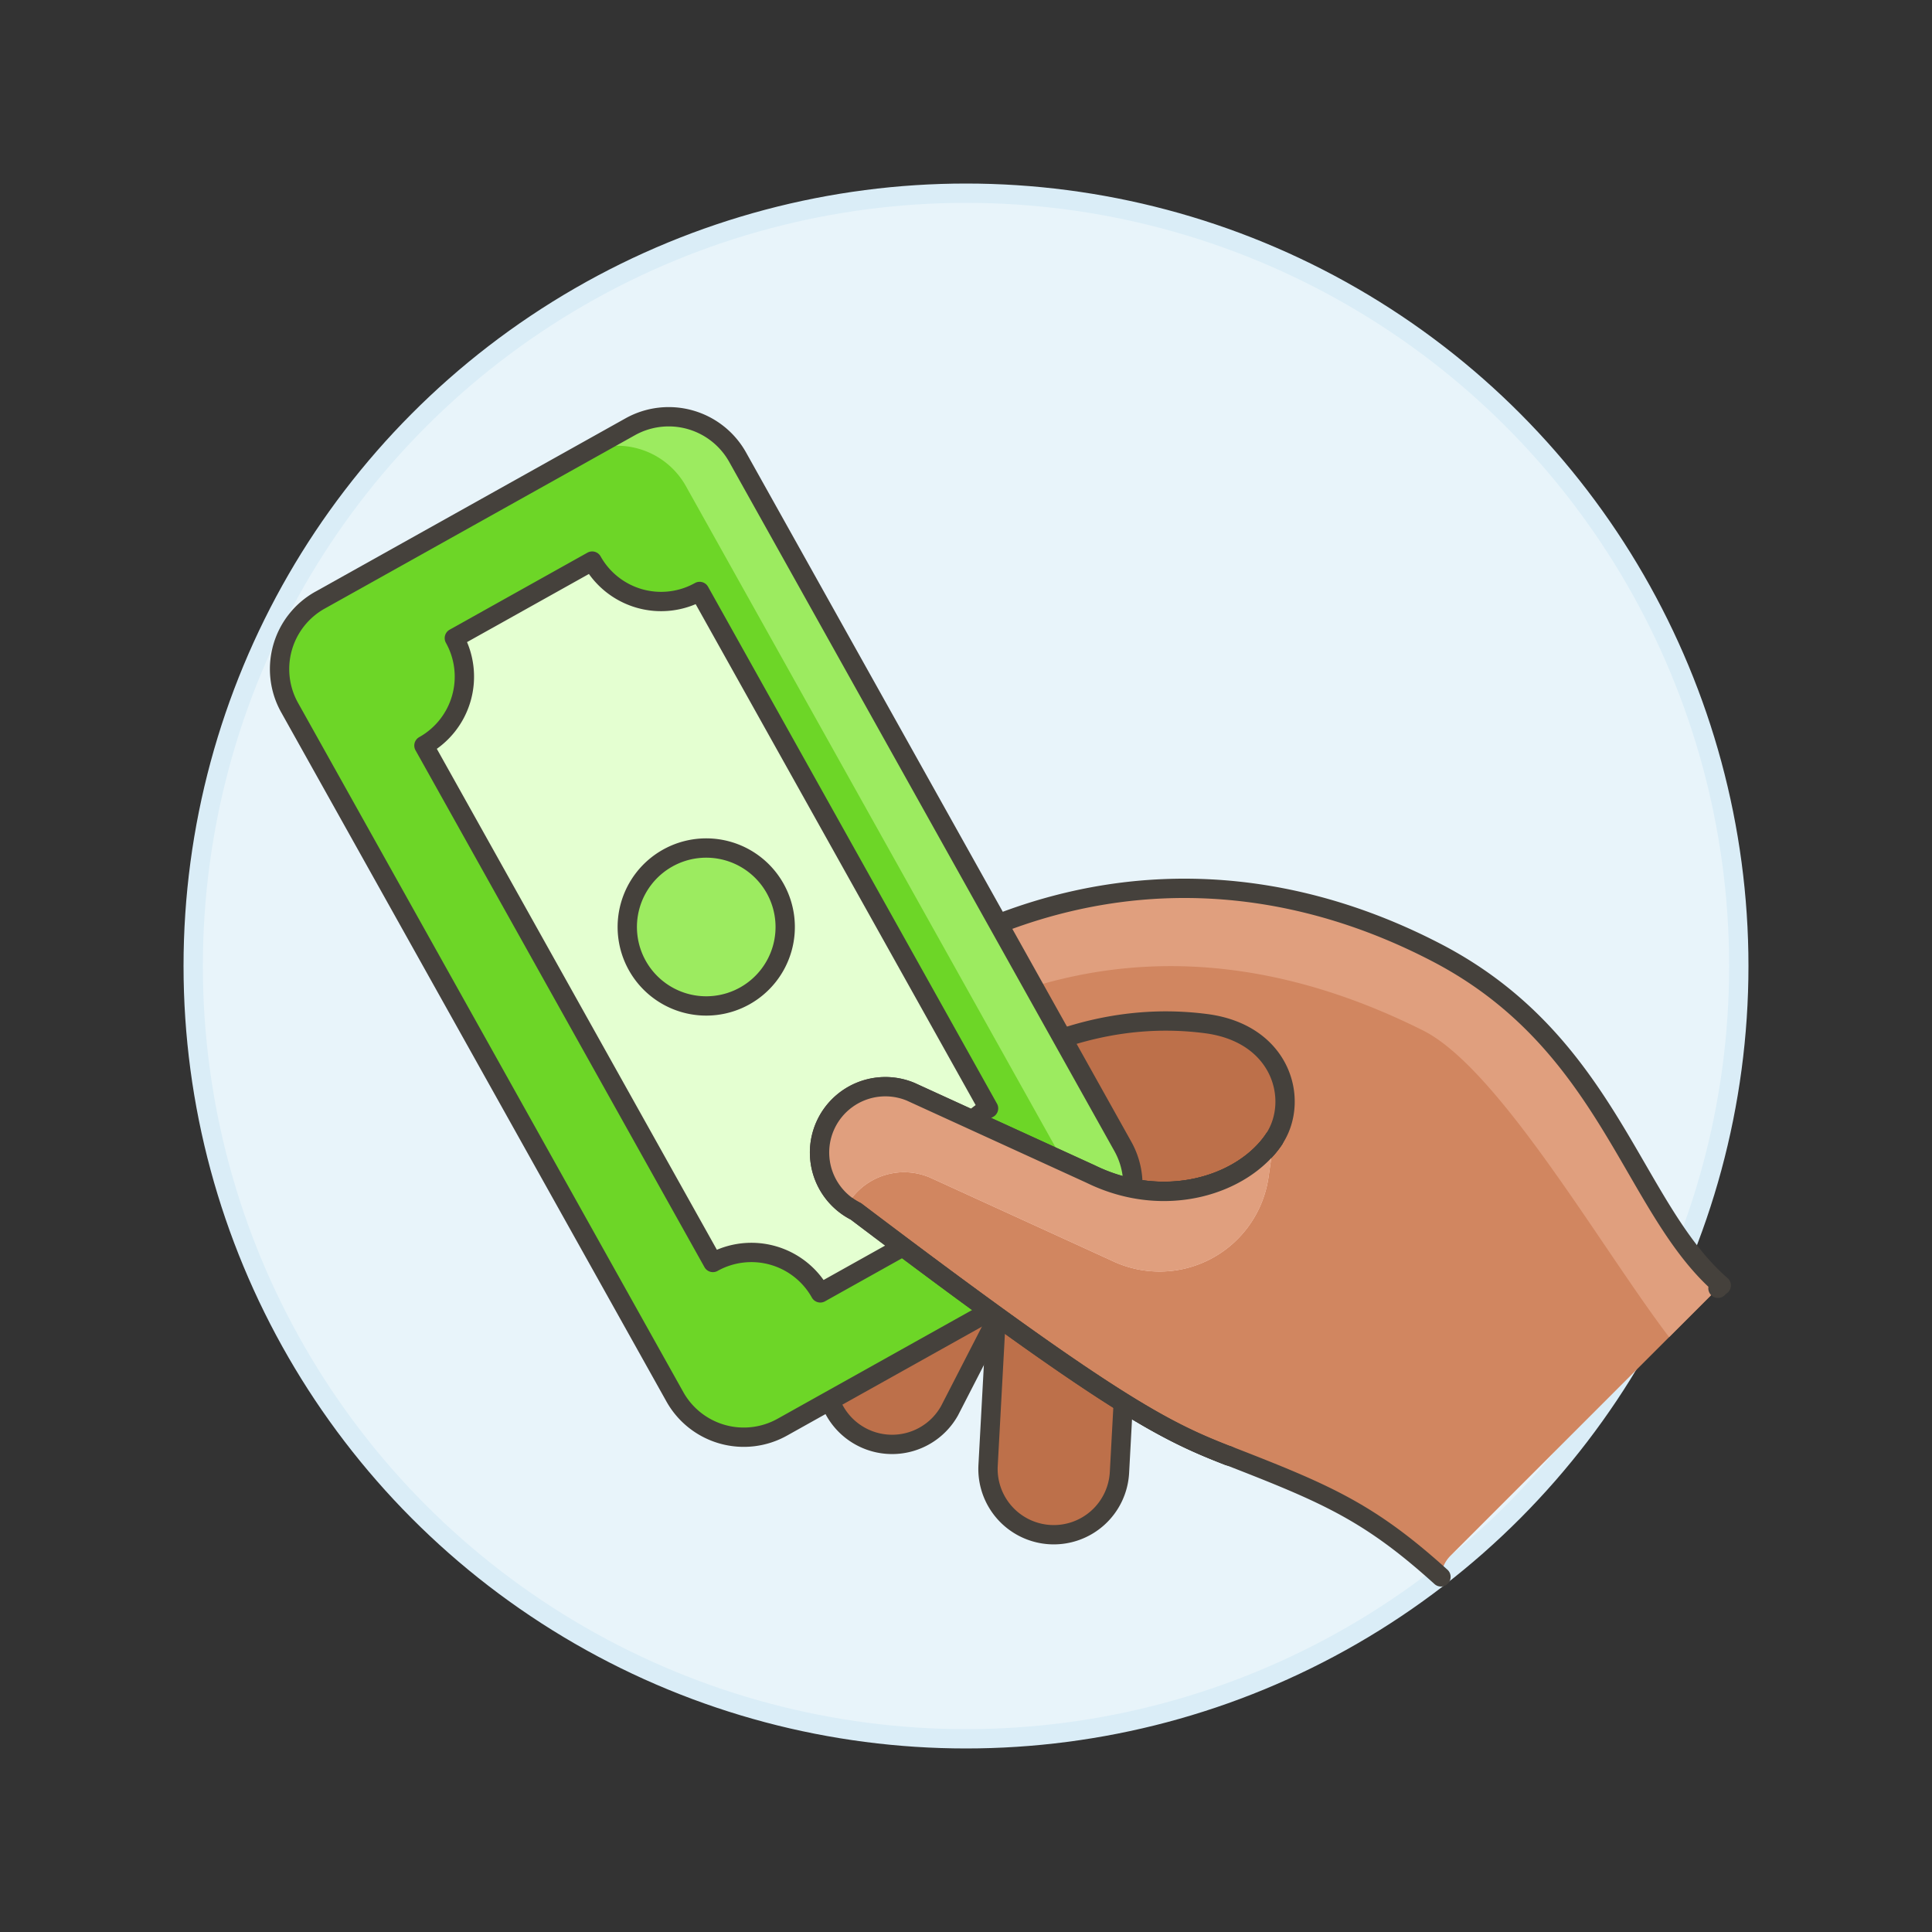
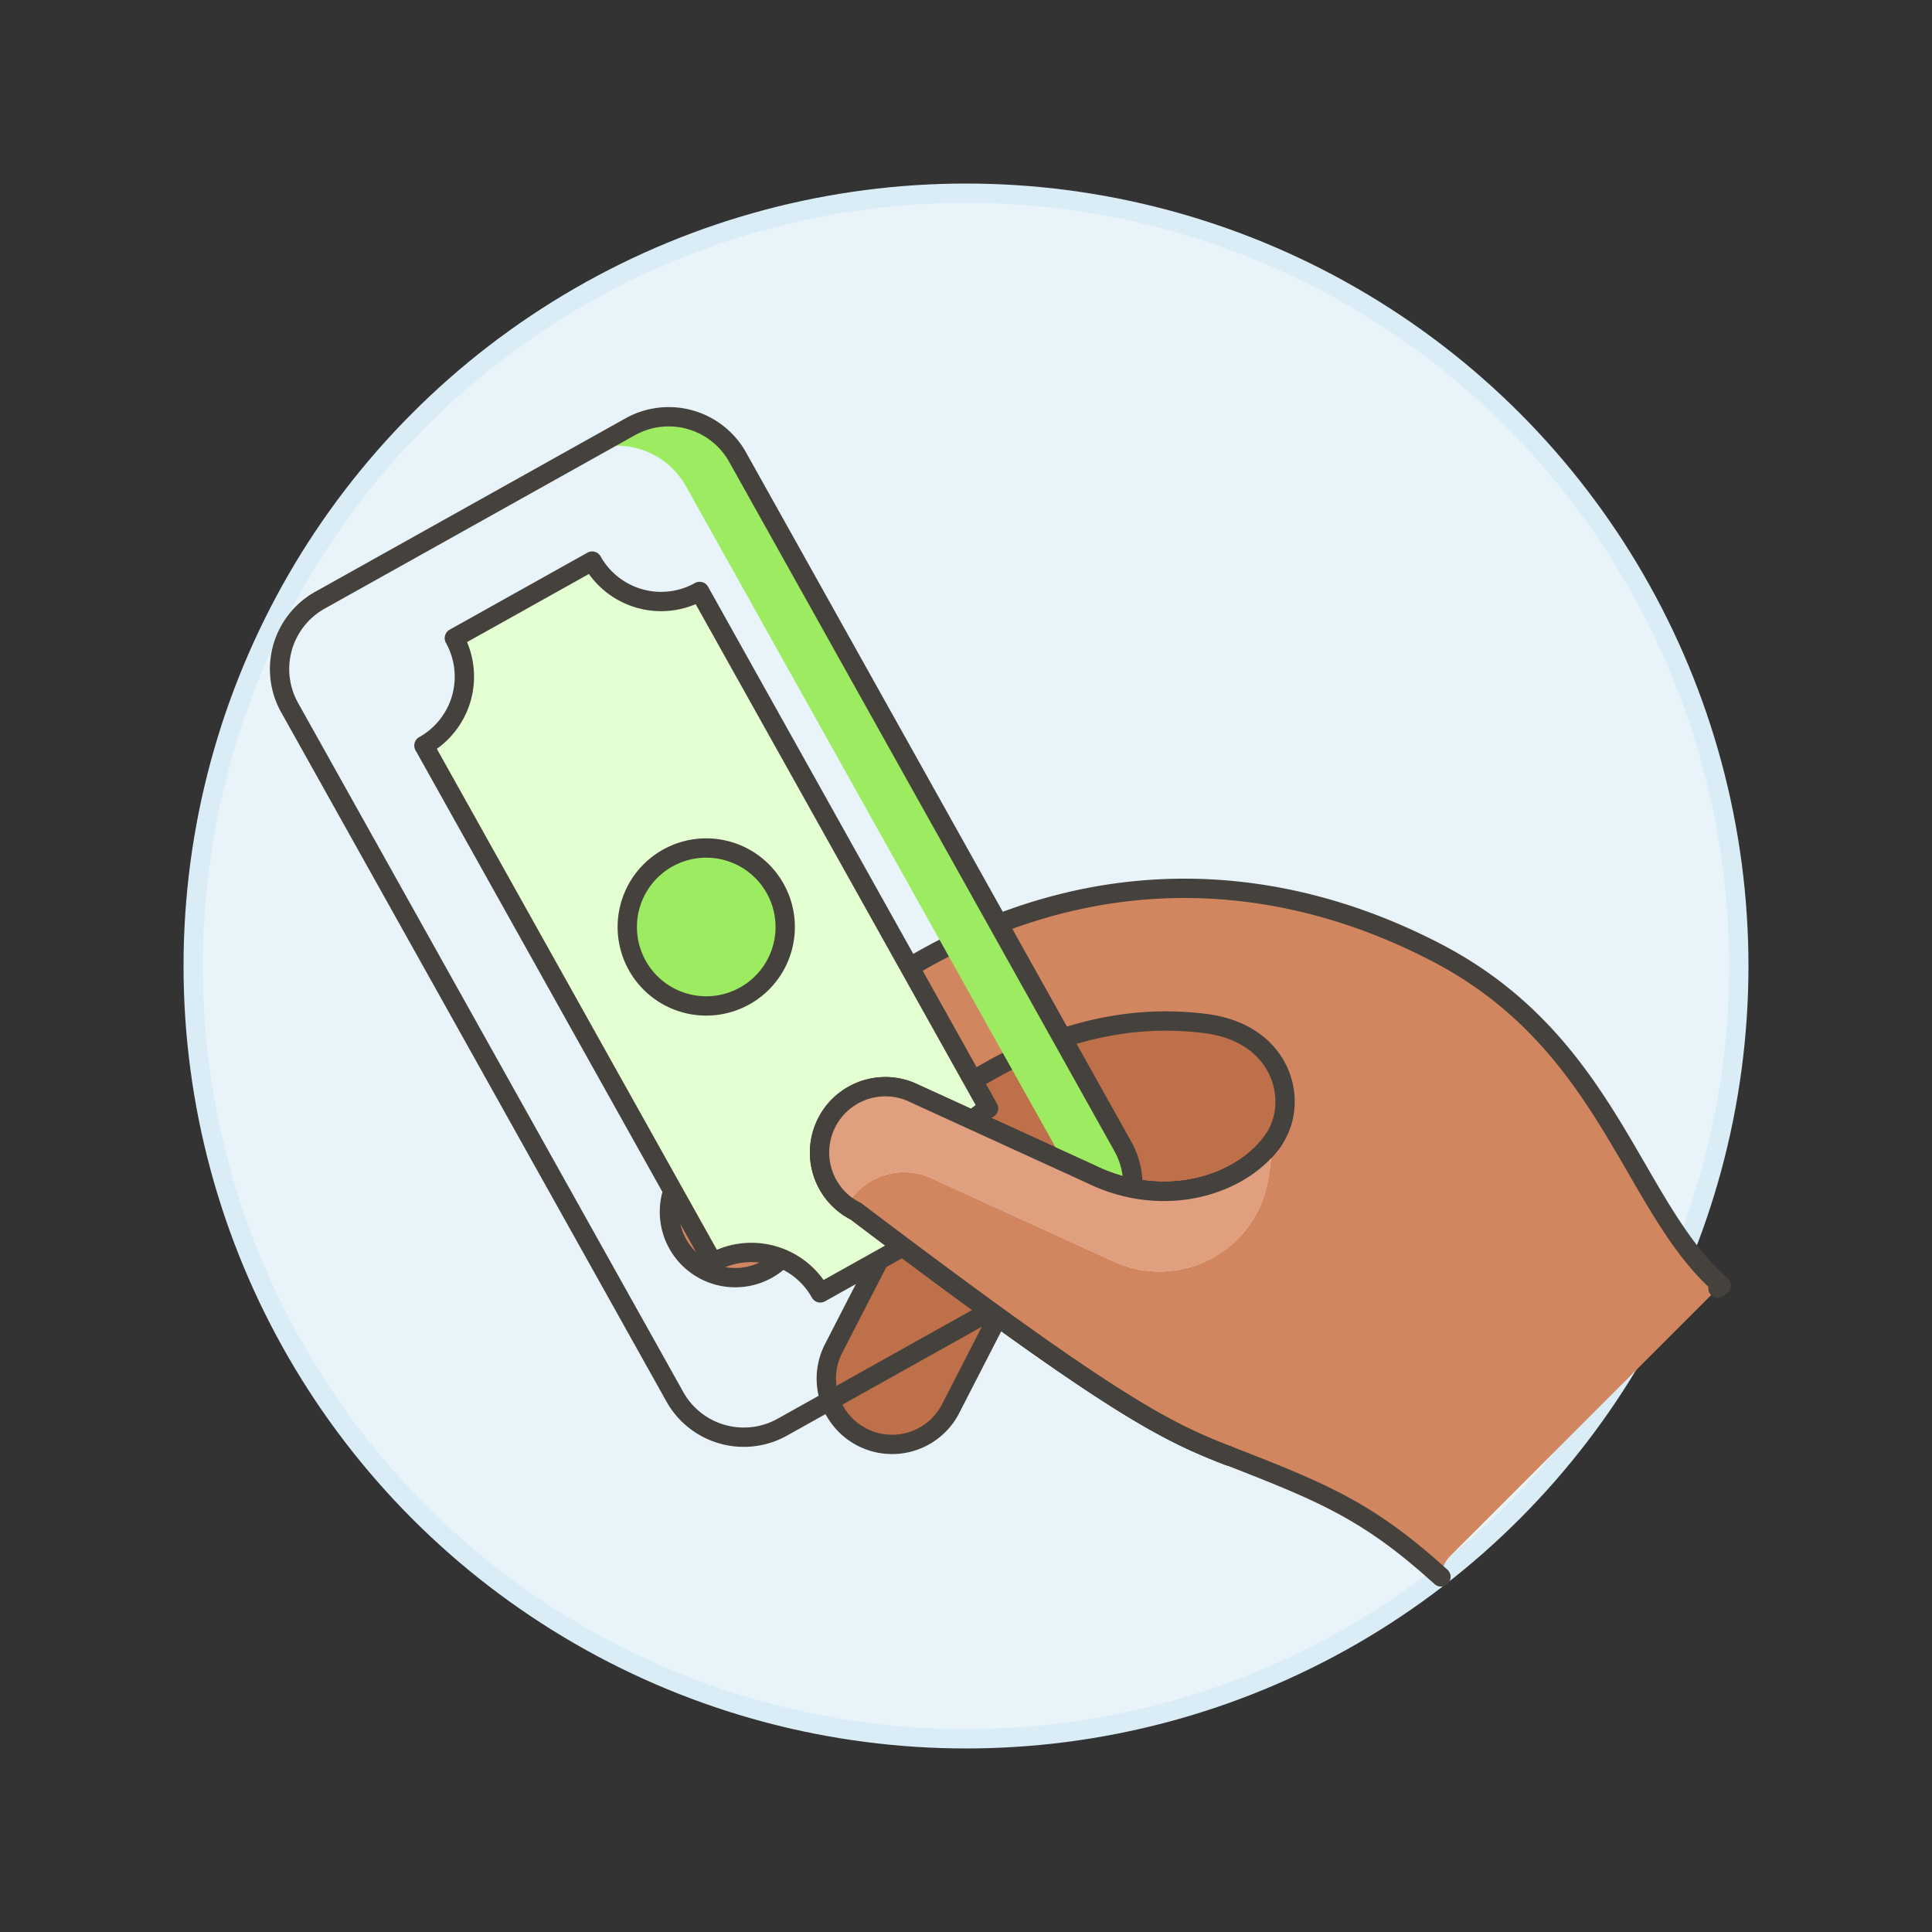
<svg xmlns="http://www.w3.org/2000/svg" viewBox="0 0 100 100">
  <rect x="0" y="0" width="100" height="100" fill="#333333" stroke="none" />
  <g class="nc-icon-wrapper">
    <defs />
    <circle class="a" cx="50" cy="50" r="40" fill="#e8f4fa" stroke="#daedf7" stroke-miterlimit="10" />
    <path class="b" d="M65.937 58.973c-1.568 2.331-5.606 3.7-9.492 1.792l-7.887-3.606c4.6-3.368 9.246-4.775 13.872-4.171 3.934.512 4.845 3.992 3.507 5.985z" style="" fill="#bd704a" />
    <path class="c" d="M75.075 80.527L88.922 66.68a1.82 1.82 0 0 1 .169-.149c-4.635-4.022-5.777-12.542-14.691-17.2-11.735-6.128-26.247-4.666-38.994 11.253a3.405 3.405 0 1 0 5.3 4.28 53.792 53.792 0 0 1 2.54-2.926 3.391 3.391 0 0 0 1.057.763c13.337 10.1 16.026 11.38 19.3 12.652 5.044 1.962 7.271 2.908 10.981 6.266a1.7 1.7 0 0 1 .491-1.092zm-9.138-21.554c-1.568 2.331-5.606 3.7-9.492 1.792l-7.888-3.606c4.6-3.368 9.247-4.775 13.873-4.171 3.933.512 4.845 3.992 3.507 5.985z" style="" fill="#d18660" />
-     <path class="d" d="M86.393 69.209l2.529-2.529a1.673 1.673 0 0 1 .169-.148c-4.635-4.022-5.777-12.543-14.691-17.2-11.735-6.128-26.247-4.666-39 11.252a3.418 3.418 0 0 0 .01 4.292 3.449 3.449 0 0 1 .346-.531c12.752-15.916 26.051-16.932 37.892-11.012 3.935 1.967 9.216 11.24 12.745 15.876z" style="" fill="#e09f7e" />
    <path class="e" d="M88.922 66.68a1.82 1.82 0 0 1 .169-.149c-4.635-4.022-5.777-12.542-14.691-17.2-11.735-6.128-26.247-4.666-38.994 11.253a3.405 3.405 0 1 0 5.3 4.28 53.792 53.792 0 0 1 2.54-2.926 3.391 3.391 0 0 0 1.057.763c13.337 10.1 16.026 11.38 19.3 12.652 5.044 1.962 7.271 2.908 10.981 6.266m-8.642-22.65c-1.568 2.331-5.606 3.7-9.492 1.792l-7.888-3.606c4.6-3.368 9.247-4.775 13.873-4.171 3.928.516 4.84 3.996 3.502 5.989z" fill="none" stroke="#45413c" stroke-linecap="round" stroke-linejoin="round" />
-     <path class="f" d="M55.328 61.566a3.406 3.406 0 0 1 3.216 3.585l-.6 11.052a3.405 3.405 0 1 1-6.8-.368l.6-11.052a3.407 3.407 0 0 1 3.584-3.217z" stroke-miterlimit="10" fill="#bd704a" stroke="#45413c" />
    <path class="f" d="M51.809 60.5a3.406 3.406 0 0 1 1.405 4.607l-4.065 7.91a3.406 3.406 0 0 1-6.012-3.2l4.065-7.91a3.406 3.406 0 0 1 4.607-1.407z" stroke-miterlimit="10" fill="#bd704a" stroke="#45413c" />
-     <path class="g" d="M16.566 31.063l16.052-8.972a4.087 4.087 0 0 1 5.562 1.573l19.938 35.672a4.086 4.086 0 0 1-1.571 5.56L40.492 73.87a4.087 4.087 0 0 1-5.561-1.573L14.99 36.625a4.087 4.087 0 0 1 1.574-5.562z" style="" fill="#6dd627" />
    <path class="h" d="M58.119 59.336L38.18 23.662a4.088 4.088 0 0 0-5.562-1.572l-2.675 1.5a4.087 4.087 0 0 1 5.557 1.568l19.943 35.674a4.085 4.085 0 0 1-1.573 5.561l2.675-1.5a4.086 4.086 0 0 0 1.574-5.557z" style="" fill="#9ceb60" />
    <path class="e" d="M16.566 31.063l16.052-8.972a4.087 4.087 0 0 1 5.562 1.573l19.938 35.672a4.086 4.086 0 0 1-1.571 5.56L40.492 73.87a4.087 4.087 0 0 1-5.561-1.573L14.99 36.625a4.087 4.087 0 0 1 1.574-5.562z" fill="none" stroke="#45413c" stroke-linecap="round" stroke-linejoin="round" />
    <path class="i" d="M42.459 66.919l7.135-3.988a4.087 4.087 0 0 1 1.573-5.562L36.213 30.614a4.087 4.087 0 0 1-5.562-1.572l-7.134 3.987a4.086 4.086 0 0 1-1.574 5.561L36.9 65.345a4.087 4.087 0 0 1 5.559 1.574z" stroke="#45413c" stroke-linecap="round" stroke-linejoin="round" fill="#e4ffd1" />
    <path class="j" d="M38.549 51.548a4.087 4.087 0 1 1 1.573-5.562 4.086 4.086 0 0 1-1.573 5.562z" stroke="#45413c" stroke-linecap="round" stroke-linejoin="round" fill="#9ceb60" />
    <g>
      <path class="c" d="M65.937 58.973c-1.568 2.331-5.606 3.7-9.492 1.792l-9.311-4.257A3.407 3.407 0 0 0 44.3 62.7c13.338 10.1 16.027 11.386 19.3 12.658" style="" fill="#d18660" />
      <path class="k" d="M48.2 60.978l9.311 4.257a5.7 5.7 0 0 0 8.149-4.312l.278-1.95c-1.568 2.331-5.605 3.7-9.491 1.792l-9.311-4.257a3.4 3.4 0 0 0-3.313 5.916 3.4 3.4 0 0 1 4.377-1.446z" style="" fill="#ffdcd1" />
      <path class="e" d="M65.937 58.973c-1.568 2.331-5.606 3.7-9.492 1.792l-9.311-4.257A3.407 3.407 0 0 0 44.3 62.7c13.338 10.1 16.027 11.386 19.3 12.658" fill="none" stroke="#45413c" stroke-linecap="round" stroke-linejoin="round" />
      <path class="d" d="M48.2 60.978l9.311 4.257a5.7 5.7 0 0 0 8.149-4.312l.278-1.95c-1.568 2.331-5.605 3.7-9.491 1.792l-9.311-4.257a3.4 3.4 0 0 0-3.313 5.916 3.4 3.4 0 0 1 4.377-1.446z" style="" fill="#e09f7e" />
      <path class="e" d="M65.937 58.973c-1.568 2.331-5.606 3.7-9.492 1.792l-9.311-4.257A3.407 3.407 0 0 0 44.3 62.7c13.338 10.1 16.027 11.386 19.3 12.658" fill="none" stroke="#45413c" stroke-linecap="round" stroke-linejoin="round" />
    </g>
  </g>
</svg>